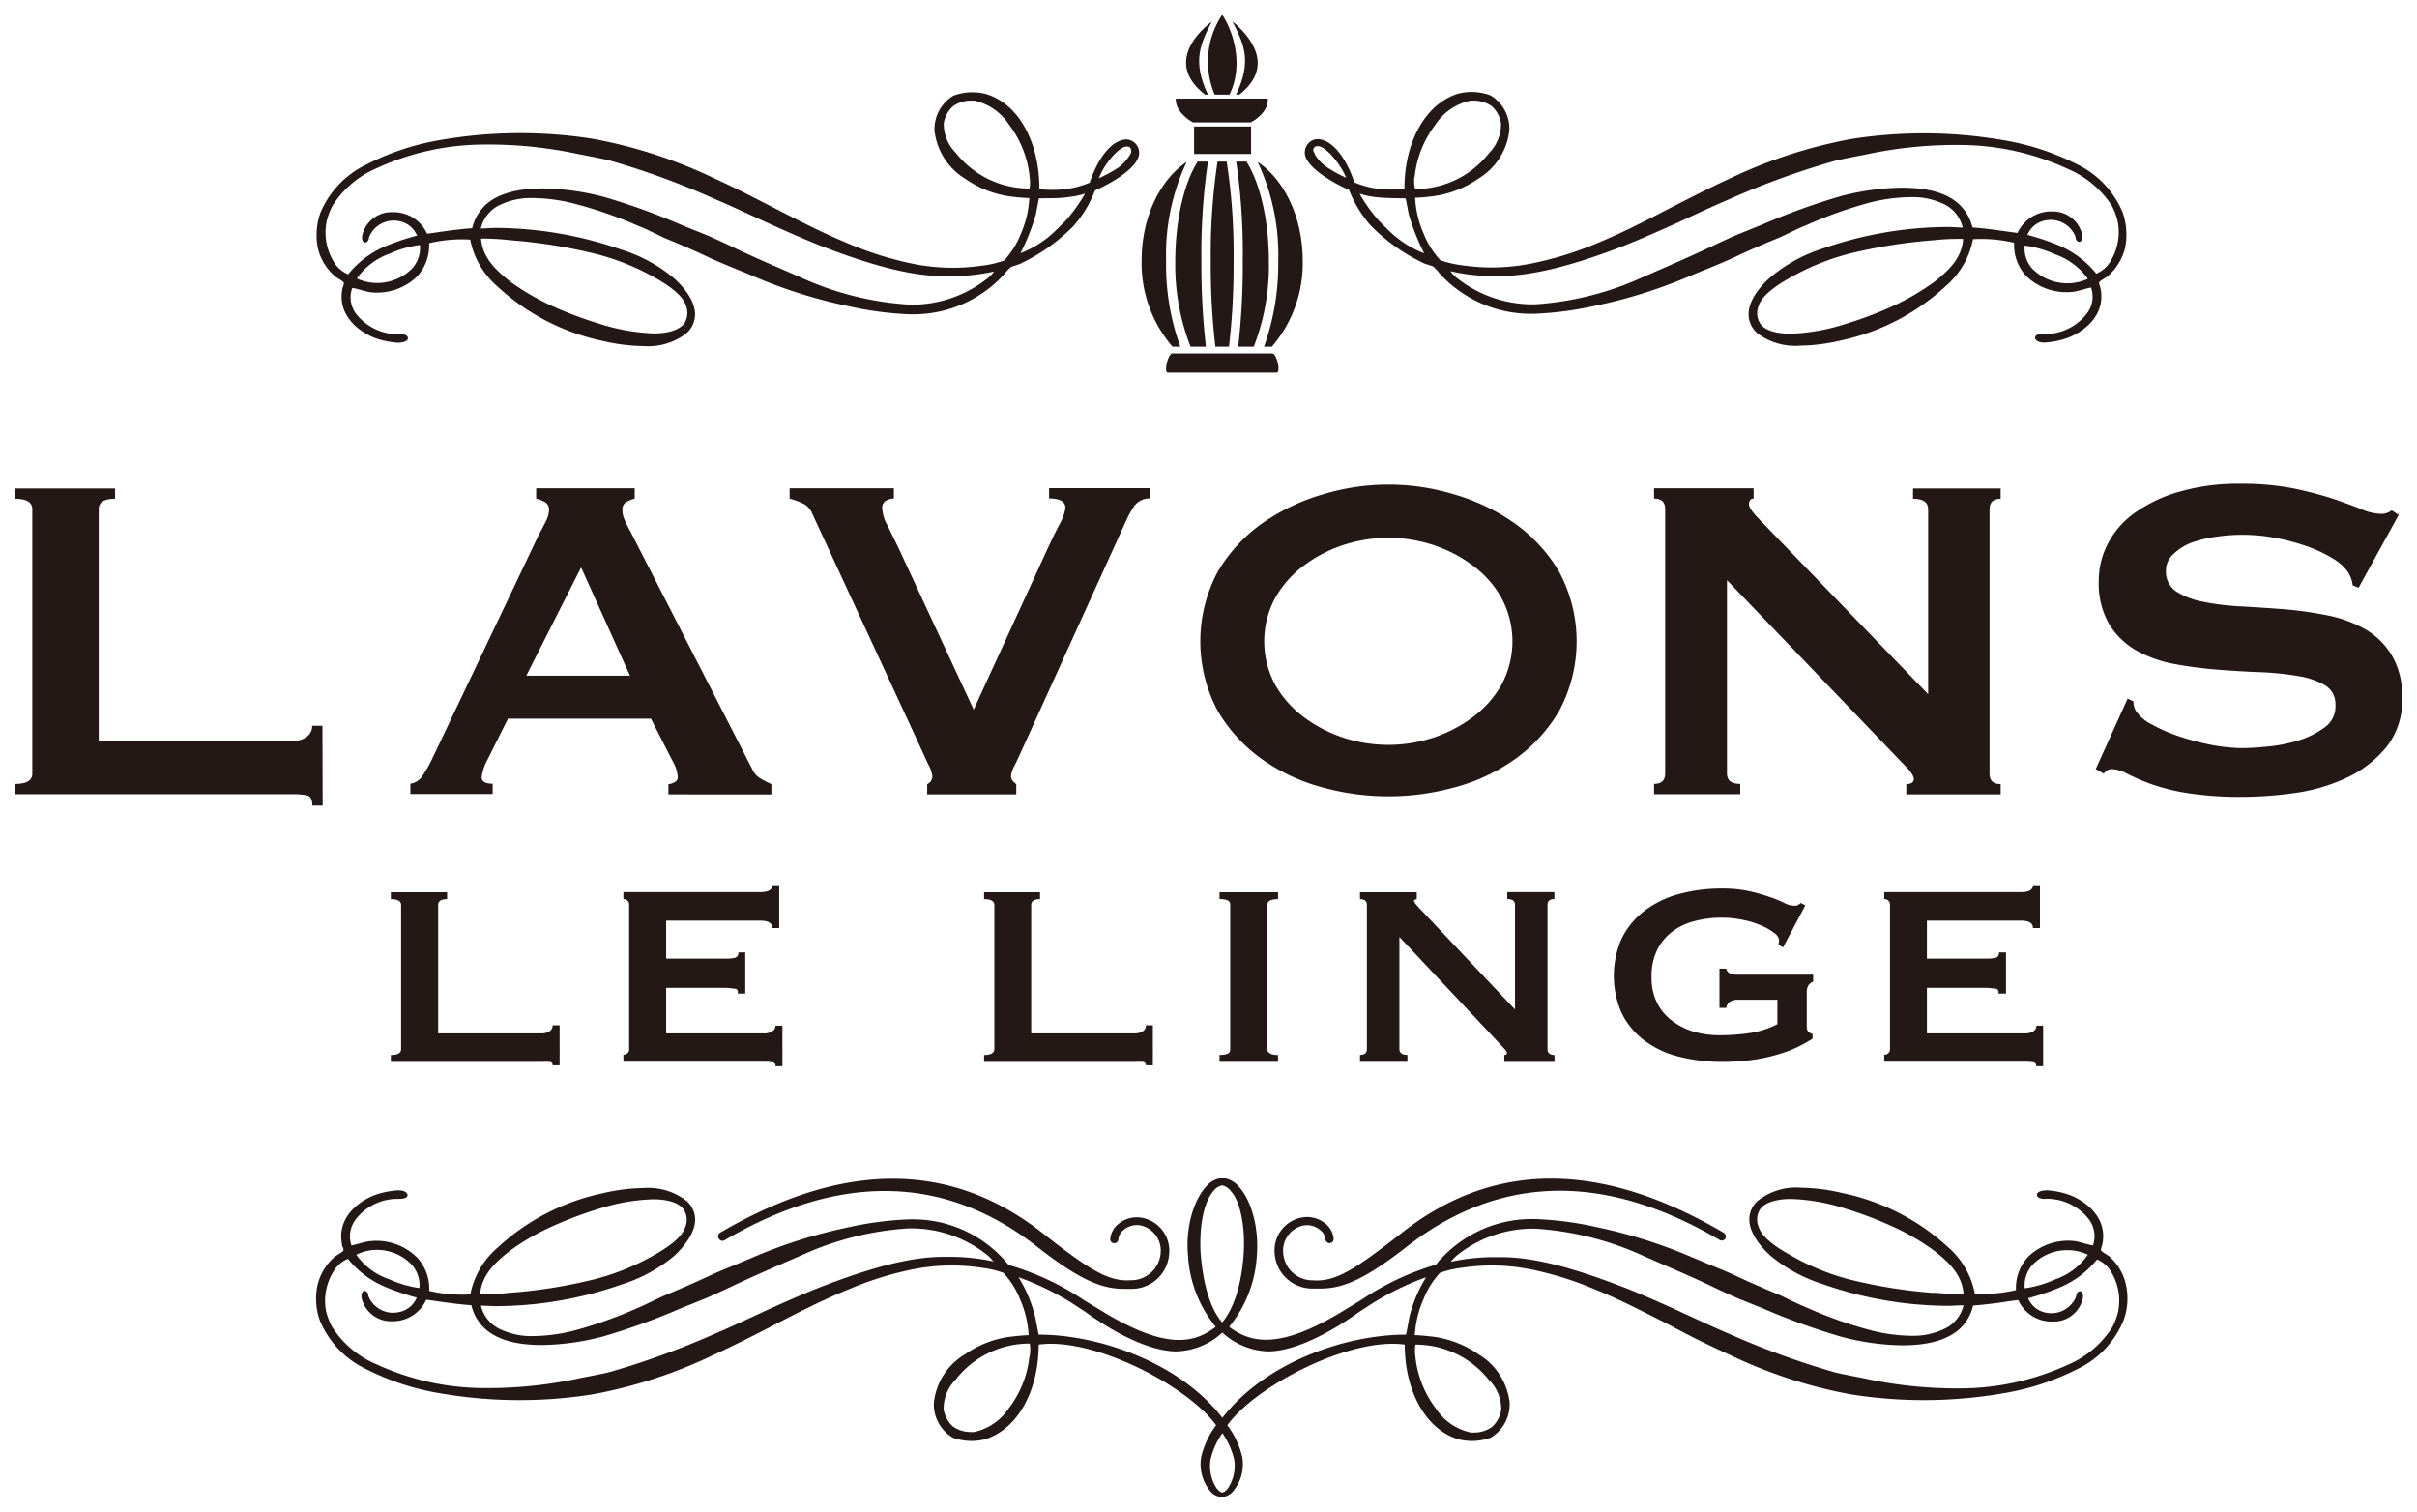
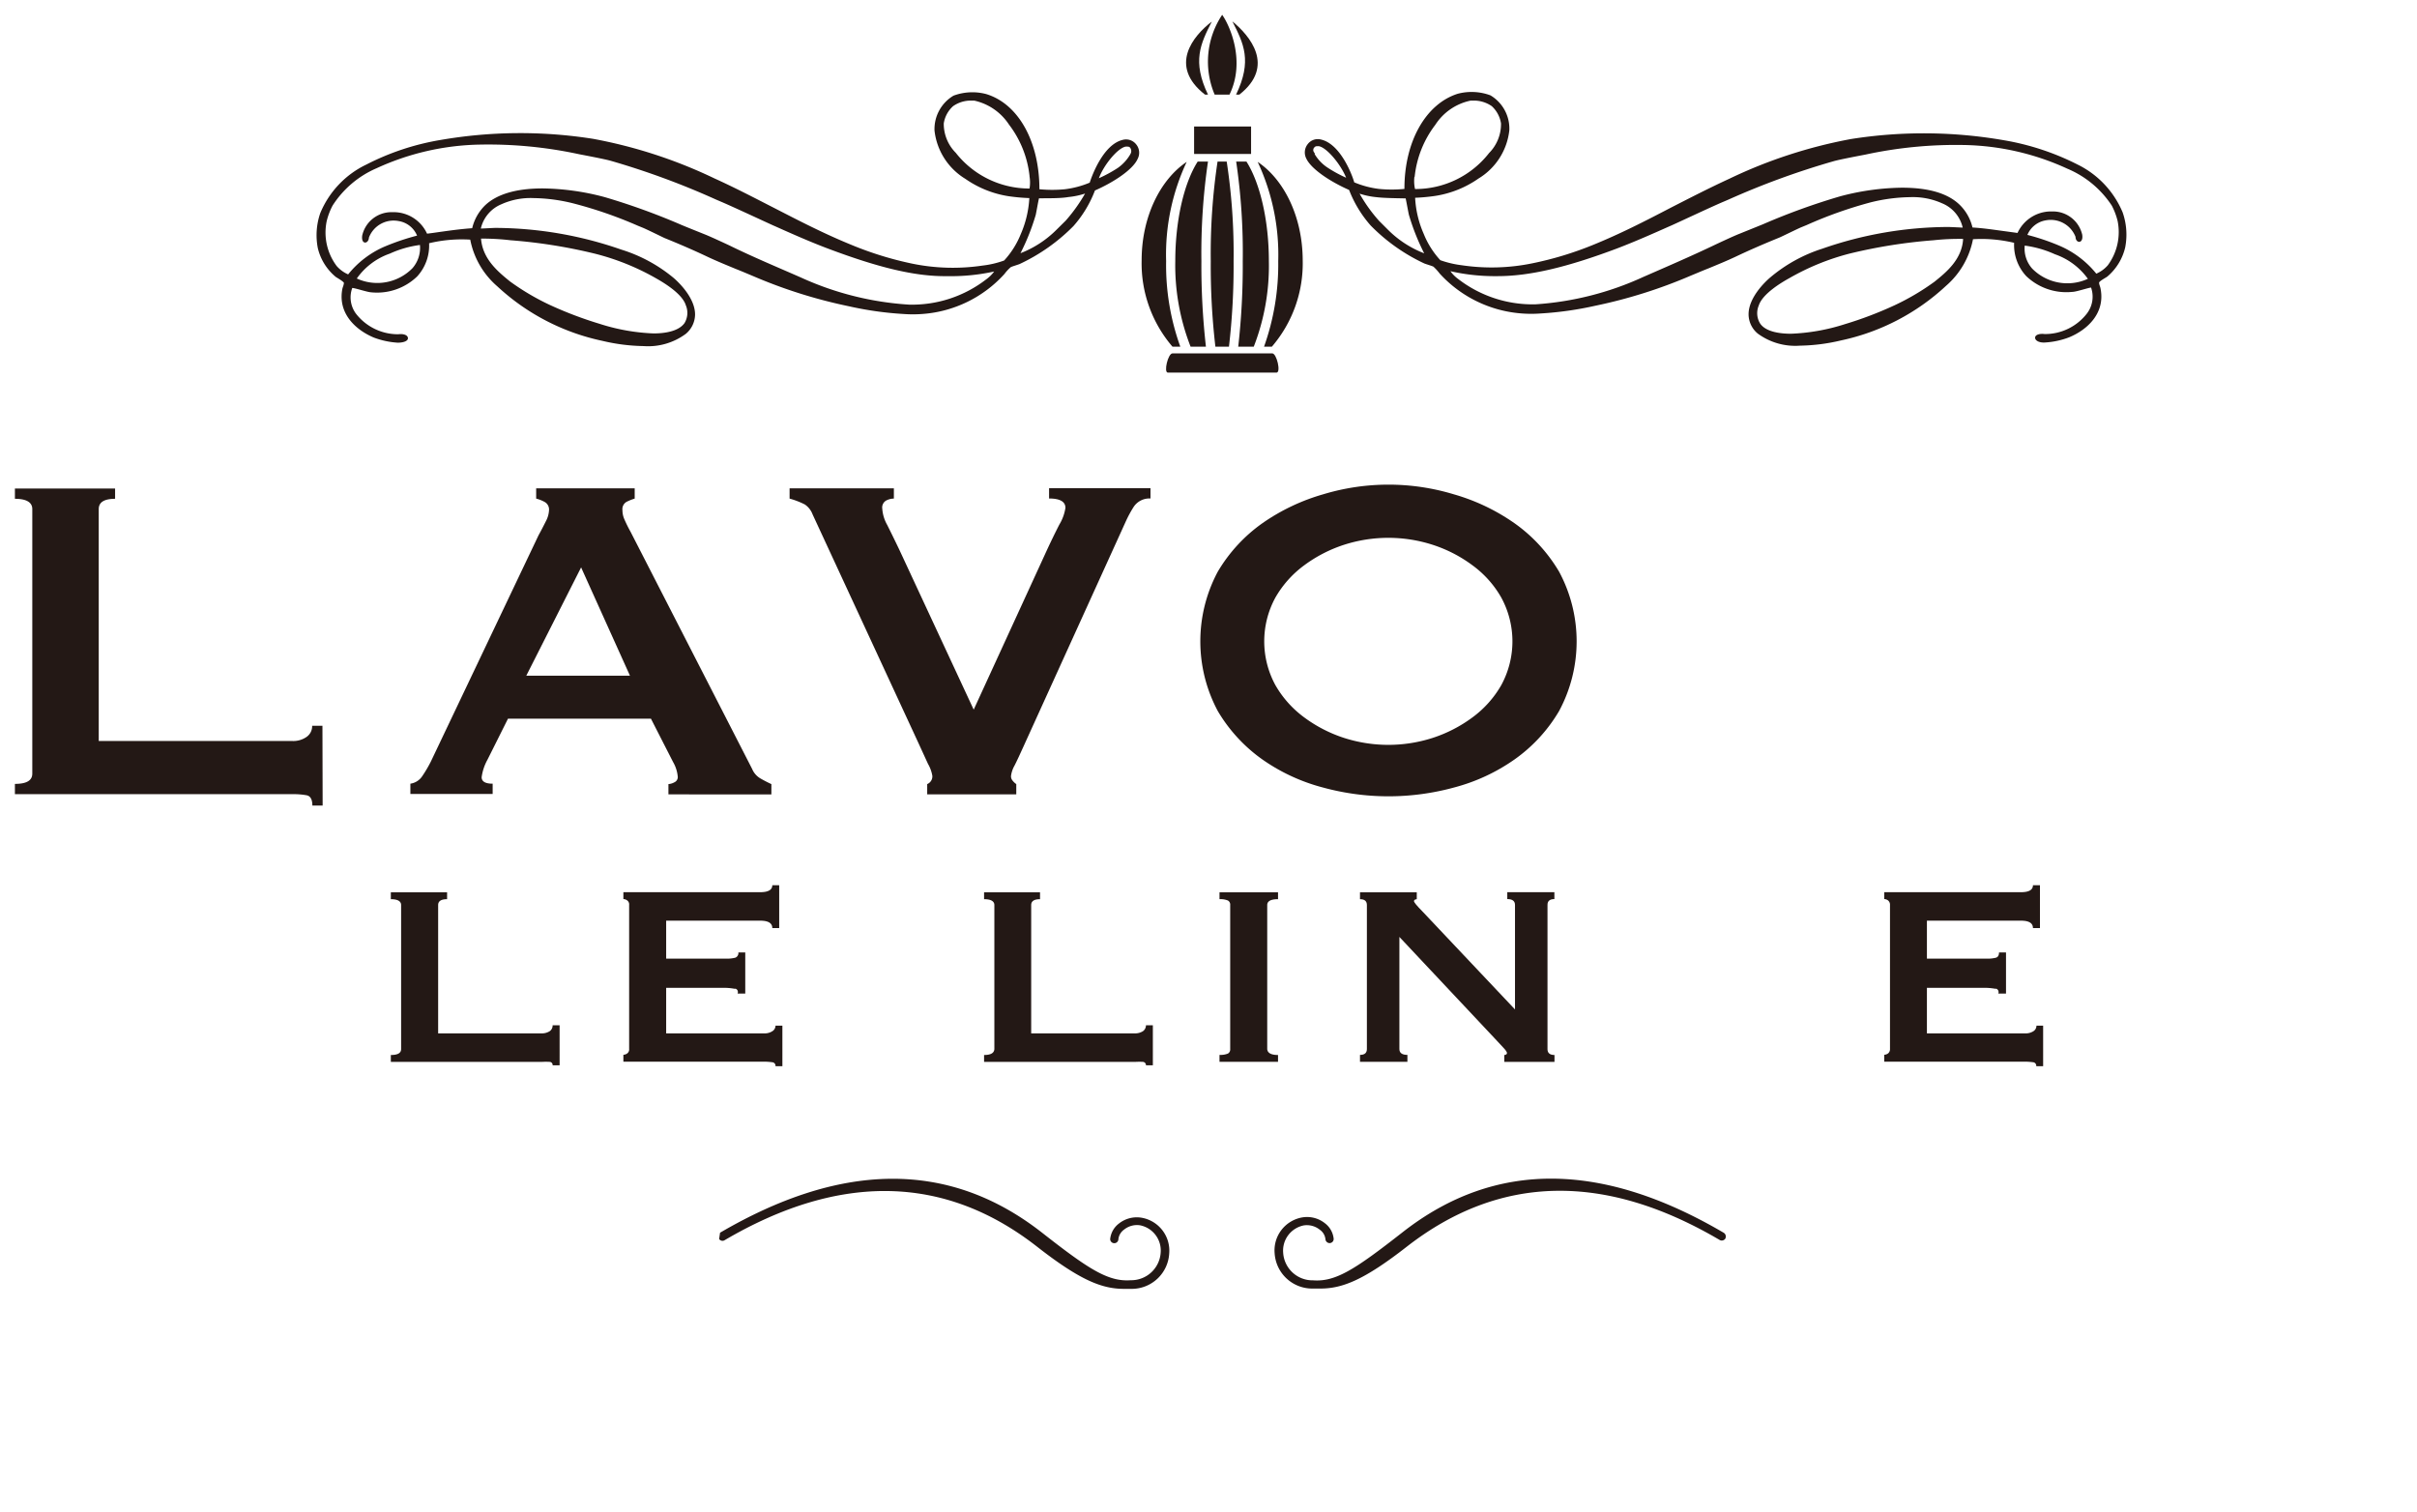
<svg xmlns="http://www.w3.org/2000/svg" id="レイヤー_1" data-name="レイヤー 1" viewBox="0 0 235 147">
  <defs>
    <style>.cls-1{fill:#231815;}</style>
  </defs>
  <path class="cls-1" d="M31.35,70.57h-1a1.27,1.27,0,0,1-.54,1.08,2.26,2.26,0,0,1-1.38.4H9.6V49.5q0-1,1.59-1v-1H1.45v1c1.12,0,1.69.34,1.69,1V75.22c0,.68-.57,1-1.69,1v1h27a7.08,7.08,0,0,1,1.38.11q.54.12.54,1h1Z" />
  <path class="cls-1" d="M65.44,74.09a3.47,3.47,0,0,1,.46,1.46.56.56,0,0,1-.34.52,1.4,1.4,0,0,1-.57.17v1H75v-1a12.33,12.33,0,0,1-1.1-.57,1.93,1.93,0,0,1-.77-.9L61.31,51.71a12.73,12.73,0,0,1-.59-1.19,2.15,2.15,0,0,1-.2-.9.82.82,0,0,1,.39-.82,4.94,4.94,0,0,1,.8-.32v-1H52.13v1a3.51,3.51,0,0,1,.85.34.84.84,0,0,1,.4.8,2.54,2.54,0,0,1-.31,1.07c-.21.42-.44.87-.71,1.36l-10.47,22a12.41,12.41,0,0,1-.83,1.41,1.67,1.67,0,0,1-1.16.74v1h8v-1c-.71,0-1.07-.21-1.07-.63a4.81,4.81,0,0,1,.56-1.69l2-4H63.29ZM51.17,65.7,56.5,55.17,61.25,65.7Z" />
  <path class="cls-1" d="M86.14,48.68a1.61,1.61,0,0,1,.77-.2v-1H76.77v1a7.81,7.81,0,0,1,1.48.57A2,2,0,0,1,79,50L89.23,72.1l1,2.18a3.44,3.44,0,0,1,.42,1.16.81.81,0,0,1-.5.8v1h8.66v-1a1.67,1.67,0,0,1-.36-.34.64.64,0,0,1-.15-.46,2.76,2.76,0,0,1,.34-1c.23-.45.51-1.06.85-1.81l10-22a11.59,11.59,0,0,1,.73-1.34,1.83,1.83,0,0,1,1.64-.82v-1H102v1c1.06,0,1.59.31,1.59.91A4.4,4.4,0,0,1,103,51c-.4.78-.83,1.66-1.28,2.64L94.67,69,87.42,53.41c-.45-.94-.84-1.73-1.16-2.37a3.73,3.73,0,0,1-.48-1.59A.78.78,0,0,1,86.14,48.68Z" />
  <path class="cls-1" d="M122.76,73.86a18.33,18.33,0,0,0,5.9,2.72,24.14,24.14,0,0,0,12.68,0,18.28,18.28,0,0,0,5.89-2.72,15.16,15.16,0,0,0,4.36-4.73,14.31,14.31,0,0,0,0-13.54,15.28,15.28,0,0,0-4.36-4.73,19.71,19.71,0,0,0-5.89-2.8,21.91,21.91,0,0,0-12.68,0,19.88,19.88,0,0,0-5.9,2.8,15.28,15.28,0,0,0-4.36,4.73,14.37,14.37,0,0,0,0,13.54A15.28,15.28,0,0,0,122.76,73.86ZM124,58.11a10.14,10.14,0,0,1,2.8-3.14,13.5,13.5,0,0,1,3.88-2,14.07,14.07,0,0,1,8.61,0,13.37,13.37,0,0,1,3.88,2,10,10,0,0,1,2.8,3.14,8.9,8.9,0,0,1,0,8.5,10.14,10.14,0,0,1-2.8,3.14,13.5,13.5,0,0,1-3.88,2,14.07,14.07,0,0,1-8.61,0,13.5,13.5,0,0,1-3.88-2,10.14,10.14,0,0,1-2.8-3.14A8.9,8.9,0,0,1,124,58.11Z" />
-   <path class="cls-1" d="M186.08,75.73c0,.33-.25.51-.73.51v1h9.17v-1q-1.08,0-1.08-1V49.5q0-1,1.08-1v-1H186v1q1.47,0,1.47,1v18L171.19,50.64q-1.14-1.14-1.14-1.59c0-.38.16-.57.45-.57v-1h-9.68v1q1.08,0,1.08,1V75.22q0,1-1.08,1v1h8.38v-1q-1.29,0-1.29-1V56.41l17.27,18C185.79,75,186.08,75.47,186.08,75.73Z" />
-   <path class="cls-1" d="M232.55,63.72A7.3,7.3,0,0,0,230,61.2a12.19,12.19,0,0,0-3.68-1.36,37.27,37.27,0,0,0-4.22-.6c-1.44-.11-2.84-.2-4.22-.28a23.87,23.87,0,0,1-3.68-.45,7.26,7.26,0,0,1-2.61-1,2.31,2.31,0,0,1-1-2,2.14,2.14,0,0,1,.7-1.61A5.41,5.41,0,0,1,213,52.79a11.94,11.94,0,0,1,2.41-.59,17.16,17.16,0,0,1,5.86.11,20.32,20.32,0,0,1,3.06.82,12.87,12.87,0,0,1,2.46,1.16,4.78,4.78,0,0,1,1.5,1.33,3.22,3.22,0,0,1,.46,1.3l.57.23,3.9-7.08-.68-.45a1.63,1.63,0,0,1-1.13.34,5.09,5.09,0,0,1-1.84-.46c-.74-.3-1.64-.62-2.72-1a38.47,38.47,0,0,0-3.82-1,26,26,0,0,0-5.21-.46,20.46,20.46,0,0,0-6.12.83,14,14,0,0,0-4.31,2.12,8.36,8.36,0,0,0-2.51,3,7.72,7.72,0,0,0-.82,3.46,7.88,7.88,0,0,0,1,4.22,7.38,7.38,0,0,0,2.6,2.55,12.12,12.12,0,0,0,3.68,1.33,40.3,40.3,0,0,0,4.22.56c1.44.11,2.84.2,4.22.25a28.33,28.33,0,0,1,3.68.38,7.37,7.37,0,0,1,2.61.9,2.11,2.11,0,0,1,1,1.93A2.47,2.47,0,0,1,226,70.74,8.3,8.3,0,0,1,223.46,72a14.49,14.49,0,0,1-3,.59q-1.53.15-2.49.15a17.27,17.27,0,0,1-2.95-.31,24.61,24.61,0,0,1-3.14-.83,15.31,15.31,0,0,1-2.66-1.16,4,4,0,0,1-1.56-1.33,1.89,1.89,0,0,1-.23-.91l-.56-.28-3.11,6.86.79.45a.93.93,0,0,1,.73-.45,3.36,3.36,0,0,1,1.48.42,23,23,0,0,0,2.29,1,19.79,19.79,0,0,0,3.62.91,33.77,33.77,0,0,0,5.41.37,38.41,38.41,0,0,0,5-.37,17.56,17.56,0,0,0,5-1.45A11,11,0,0,0,232,72.67a7.31,7.31,0,0,0,1.56-4.82A7.76,7.76,0,0,0,232.55,63.72Z" />
  <path class="cls-1" d="M38,102.58v.67h14.7a6.45,6.45,0,0,1,.76,0h0a.3.3,0,0,1,.27.33h.68V99.69h-.68a.67.67,0,0,1-.29.58,1.45,1.45,0,0,1-.76.21H42.6V88q0-.57.87-.57v-.67H38v.67c.65,0,1,.19,1,.57v14C39,102.39,38.68,102.58,38,102.58Z" />
  <path class="cls-1" d="M75.12,103.29h0a.34.34,0,0,1,.28.38h.67V99.73h-.67a.63.63,0,0,1-.31.54,1.38,1.38,0,0,1-.74.21H64.77V96.05h5.48a5.62,5.62,0,0,1,1.16.09l.13,0a.35.35,0,0,1,.17.47h.75v-4h-.67a.48.48,0,0,1-.3.51,3.33,3.33,0,0,1-.94.09H64.77V89.52h9.15q1.17,0,1.17.72h.67V86.07h-.67c0,.45-.39.68-1.17.68H60.61v.67a.62.62,0,0,1,.37.13.48.48,0,0,1,.19.44v14a.48.48,0,0,1-.19.44.69.69,0,0,1-.37.13v.67H74.38A6,6,0,0,1,75.12,103.29Z" />
  <path class="cls-1" d="M95.68,102.58v.67h14.71a6.28,6.28,0,0,1,.75,0h0a.32.32,0,0,1,.28.33h.67V99.69h-.67a.7.7,0,0,1-.3.58,1.44,1.44,0,0,1-.75.21H100.26V88c0-.38.29-.57.86-.57v-.67H95.68v.67c.65,0,1,.19,1,.57v14C96.66,102.39,96.33,102.58,95.68,102.58Z" />
  <path class="cls-1" d="M124.26,102.58q-1,0-1.05-.57V88q0-.57,1.05-.57v-.67h-5.69v.67a1.91,1.91,0,0,1,.82.13.46.46,0,0,1,.22.44v14a.46.46,0,0,1-.22.44,1.91,1.91,0,0,1-.82.13v.67h5.69Z" />
  <path class="cls-1" d="M151.13,87.42v-.67h-4.58v.67q.75,0,.75.57V98.15l-9-9.53c-.54-.55-.82-.88-.82-1s.09-.16.27-.19v-.67h-5.52v.67c.45,0,.67.19.67.57v14c0,.38-.22.57-.67.57v.67h4.61v-.67q-.78,0-.78-.57V91.1l9.3,9.9.81.87c.23.24.35.42.35.52s-.09.19-.26.19v.67h4.88v-.67c-.45,0-.68-.19-.68-.57V88C150.45,87.61,150.68,87.42,151.13,87.42Z" />
-   <path class="cls-1" d="M175.84,95.79a1,1,0,0,1,.45-.34v-.68h-7.35a1.92,1.92,0,0,1-.71-.11.6.6,0,0,1-.38-.48h-.67V98h.67a.8.8,0,0,1,.38-.62,1.36,1.36,0,0,1,.71-.17h3.87v2.37a8.58,8.58,0,0,1-2.65.86,20.8,20.8,0,0,1-3.06.22,9,9,0,0,1-2.25-.3,6.45,6.45,0,0,1-2.12-1,4.93,4.93,0,0,1-1.55-1.72,5.42,5.42,0,0,1-.6-2.65,5.69,5.69,0,0,1,.56-2.66,5.05,5.05,0,0,1,1.5-1.78,6,6,0,0,1,2.18-1,10,10,0,0,1,2.62-.32,9.73,9.73,0,0,1,2,.21,8.69,8.69,0,0,1,1.78.54,5.37,5.37,0,0,1,1.27.73,1,1,0,0,1,.49.73,3.93,3.93,0,0,1-.07.41l.45.27,2.17-4.09-.45-.23a1.6,1.6,0,0,1-.37.25,1.41,1.41,0,0,1-.46,0,2,2,0,0,1-.78-.26,11.21,11.21,0,0,0-1.39-.56,16.16,16.16,0,0,0-2-.57,11.86,11.86,0,0,0-2.59-.26,15.67,15.67,0,0,0-4.41.58,9.71,9.71,0,0,0-3.33,1.69,7.57,7.57,0,0,0-2.11,2.66,9,9,0,0,0,0,7.1,7.42,7.42,0,0,0,2.11,2.64,9.24,9.24,0,0,0,3.33,1.63,16.87,16.87,0,0,0,4.41.55,21,21,0,0,0,3.27-.25,15.92,15.92,0,0,0,2.56-.62,11,11,0,0,0,1.84-.77,12.3,12.3,0,0,0,1.07-.62v-.45a1,1,0,0,1-.46-.28.85.85,0,0,1-.1-.47V96.35A1.2,1.2,0,0,1,175.84,95.79Z" />
  <path class="cls-1" d="M197.71,103.29h0a.34.34,0,0,1,.27.38h.67V99.73H198a.63.63,0,0,1-.3.54,1.39,1.39,0,0,1-.75.21h-9.6V96.05h5.47a5.77,5.77,0,0,1,1.17.09l.12,0a.36.36,0,0,1,.18.47h.75v-4h-.68q0,.42-.3.51a3.27,3.27,0,0,1-.93.09h-5.78V89.52h9.15c.78,0,1.16.24,1.16.72h.68V86.07h-.68c0,.45-.38.68-1.16.68H183.2v.67a.64.64,0,0,1,.37.13.53.53,0,0,1,.19.44v14a.53.53,0,0,1-.19.44.72.72,0,0,1-.37.13v.67H197A6.28,6.28,0,0,1,197.71,103.29Z" />
  <path class="cls-1" d="M32.64,26.92c.09.07.76.44.8.59a1.55,1.55,0,0,1-.07.31,2.41,2.41,0,0,0-.08.25c-.47,2.38,1.27,4,3.05,4.75a8,8,0,0,0,2.32.5c.65,0,1.05-.2,1-.48s-.46-.4-.93-.34a5.17,5.17,0,0,1-4.12-2A2.66,2.66,0,0,1,34.25,28c.26,0,1.45.4,1.81.42a5.62,5.62,0,0,0,4.5-1.54,4.45,4.45,0,0,0,1.16-3.23,13.67,13.67,0,0,1,4-.35,8,8,0,0,0,2.63,4.54,21.55,21.55,0,0,0,10.21,5.3,18.4,18.4,0,0,0,4,.51,6.15,6.15,0,0,0,4.12-1.19,2.48,2.48,0,0,0,.9-1.88c0-1.62-1.6-3.14-2.09-3.56a14.77,14.77,0,0,0-5.08-2.75,37.53,37.53,0,0,0-12.23-2.11c-.24,0-1.34.07-1.43.06a3.38,3.38,0,0,1,2-2.36,6.91,6.91,0,0,1,3.11-.6,16.75,16.75,0,0,1,3.86.51A41.55,41.55,0,0,1,62,21.94l.49.2c.35.14,1.75.83,2.11,1,1.73.7,3.08,1.3,4.28,1.87.86.4,1.74.76,2.66,1.14.56.22,1.12.46,1.67.69a48.6,48.6,0,0,0,9.33,2.94,32.8,32.8,0,0,0,5.31.75,12.16,12.16,0,0,0,1.81,0,11.9,11.9,0,0,0,8-3.89,4.23,4.23,0,0,1,.61-.66c.12-.07.74-.25.87-.31a18.11,18.11,0,0,0,5.23-3.69,11.24,11.24,0,0,0,2.09-3.46c1.74-.76,3.68-2,4.15-3.07a1.28,1.28,0,0,0-.14-1.41,1.25,1.25,0,0,0-1.31-.44c-1.9.45-3,3.5-3.21,4.16a9.13,9.13,0,0,1-2.41.64,12.84,12.84,0,0,1-2.48,0c0-4.57-2-8.28-5.16-9.25a5.27,5.27,0,0,0-3.19.15,3.78,3.78,0,0,0-1.85,3.39,6.31,6.31,0,0,0,3,4.7,10,10,0,0,0,4.22,1.69,18.53,18.53,0,0,0,2,.18,10.14,10.14,0,0,1-.84,3.52,8.41,8.41,0,0,1-1.61,2.55,9.26,9.26,0,0,1-2.08.49,19.63,19.63,0,0,1-6.88-.19,33.13,33.13,0,0,1-5.91-1.83c-2.67-1.09-5-2.3-7.53-3.6-1.84-.94-3.73-1.93-5.76-2.85a47,47,0,0,0-11.8-3.85,45.43,45.43,0,0,0-14.9.12A24.61,24.61,0,0,0,35.62,16a9.09,9.09,0,0,0-4.48,4.72,6.55,6.55,0,0,0-.24,3.4A5.19,5.19,0,0,0,32.64,26.92Zm76.78-12.66a.85.85,0,0,1,.22,0,.27.27,0,0,1,.26.13.55.55,0,0,1,0,.6l-.05.09a4.23,4.23,0,0,1-1.17,1.25,13.29,13.29,0,0,1-1.84,1C107.31,16.06,108.63,14.44,109.42,14.26Zm-16.49.6A4,4,0,0,1,91.76,12a2.83,2.83,0,0,1,.91-1.68,3,3,0,0,1,1.73-.54l.31,0a5.43,5.43,0,0,1,3.39,2.33,10,10,0,0,1,2,5v.05a3.53,3.53,0,0,1,0,1.17A9.09,9.09,0,0,1,92.93,14.86Zm7.78,6c.09-.43.24-1.32.31-1.58,1.15,0,2.19,0,2.85-.12a7.63,7.63,0,0,0,1.63-.34,15.87,15.87,0,0,1-1.89,2.64l-.86.85a10.11,10.11,0,0,1-3.53,2.31A21.8,21.8,0,0,0,100.71,20.87ZM40.1,26.08a4.79,4.79,0,0,1-5.41,1,6.56,6.56,0,0,1,3.21-2.42,10.26,10.26,0,0,1,2.93-.84A3,3,0,0,1,40.1,26.08Zm9.53-2.72a50.74,50.74,0,0,1,8.23,1.31A23.58,23.58,0,0,1,63.68,27c.71.4,2.64,1.51,3,2.68a1.91,1.91,0,0,1-.13,1.74c-.6.83-2,1-3,1a19.49,19.49,0,0,1-5.24-.93,37.47,37.47,0,0,1-4.83-1.83,23.49,23.49,0,0,1-3.9-2.3c-1.13-.92-2.66-2.16-2.81-4.16A23.13,23.13,0,0,1,49.63,23.36ZM31.76,21.52A6.66,6.66,0,0,1,32.33,20a9.55,9.55,0,0,1,4.28-3.64,25.06,25.06,0,0,1,10-2.3,41.85,41.85,0,0,1,9.72.94c.31.06,2.33.44,3,.62A76.12,76.12,0,0,1,69.61,19.4l.49.21c1,.42,4.39,2,5.1,2.32l.14.06c1.63.73,3.32,1.48,5.08,2.15,4.85,1.83,8.51,2.76,11.66,2.71a19.56,19.56,0,0,0,4.58-.45,3.47,3.47,0,0,1-.77.76,11.8,11.8,0,0,1-7.5,2.46A29.73,29.73,0,0,1,77.91,27c-2.27-1-4.68-2-7-3.14,0,0-1.66-.78-2.33-1.05s-1.53-.61-2.3-.93a64.71,64.71,0,0,0-7.51-2.72,24.41,24.41,0,0,0-6-.84c-2.54,0-4.43.54-5.59,1.63a4.58,4.58,0,0,0-1.27,2.24c-1,.07-2,.2-2.84.32-.53.07-1,.15-1.55.21a3.57,3.57,0,0,0-3.15-2.09H38a2.91,2.91,0,0,0-2.78,2.26c-.14.93.62.85.65.21a2.57,2.57,0,0,1,2.92-1.6,2.33,2.33,0,0,1,1.76,1.41,23.18,23.18,0,0,0-3.14,1.06,9.23,9.23,0,0,0-3.56,2.71,3.13,3.13,0,0,1-1.12-.82A5.43,5.43,0,0,1,31.76,21.52Z" />
  <path class="cls-1" d="M131.17,18.47a11.46,11.46,0,0,0,2.1,3.46,17.93,17.93,0,0,0,5.22,3.69c.14.06.76.24.88.31a4.7,4.7,0,0,1,.6.66,12,12,0,0,0,8,3.89,12.29,12.29,0,0,0,1.82,0,33,33,0,0,0,5.31-.75,48.29,48.29,0,0,0,9.32-2.94c.56-.23,1.12-.47,1.68-.69.92-.38,1.8-.74,2.65-1.14,1.2-.57,2.56-1.17,4.28-1.87.36-.16,1.76-.85,2.12-1l.49-.2a41.43,41.43,0,0,1,6.22-2.21,16.75,16.75,0,0,1,3.86-.51,6.94,6.94,0,0,1,3.11.6,3.36,3.36,0,0,1,2,2.36c-.09,0-1.19-.06-1.42-.06a37.48,37.48,0,0,0-12.23,2.11A14.81,14.81,0,0,0,172.09,27c-.49.42-2.08,1.94-2.08,3.56a2.45,2.45,0,0,0,.9,1.88A6.16,6.16,0,0,0,175,33.61a18.41,18.41,0,0,0,4-.51,21.57,21.57,0,0,0,10.2-5.3,8,8,0,0,0,2.63-4.54,13.67,13.67,0,0,1,4,.35,4.43,4.43,0,0,0,1.17,3.23,5.64,5.64,0,0,0,4.49,1.54c.37,0,1.55-.4,1.82-.42a2.69,2.69,0,0,1-.4,2.52,5.14,5.14,0,0,1-4.12,2c-.47-.06-.9.06-.92.34s.38.53,1,.48a7.82,7.82,0,0,0,2.3-.5c1.8-.74,3.54-2.37,3.06-4.75a1.61,1.61,0,0,0-.07-.25,1.08,1.08,0,0,1-.07-.31c0-.15.71-.52.79-.59a5.3,5.3,0,0,0,1.75-2.85,6.55,6.55,0,0,0-.25-3.4A9.07,9.07,0,0,0,202,16a25,25,0,0,0-7.14-2.36,45.43,45.43,0,0,0-14.9-.12,47.14,47.14,0,0,0-11.8,3.85c-2,.92-3.92,1.91-5.76,2.85-2.49,1.3-4.85,2.51-7.53,3.6A33,33,0,0,1,149,25.6a19.65,19.65,0,0,1-6.88.19,9.84,9.84,0,0,1-2.08-.49,8.41,8.41,0,0,1-1.61-2.55,9.92,9.92,0,0,1-.84-3.52,18.33,18.33,0,0,0,1.94-.18,10,10,0,0,0,4.22-1.69,6.28,6.28,0,0,0,3-4.7,3.76,3.76,0,0,0-1.84-3.39,5.27,5.27,0,0,0-3.19-.15c-3.12,1-5.18,4.68-5.17,9.25a12.74,12.74,0,0,1-2.47,0,9.13,9.13,0,0,1-2.41-.64c-.18-.66-1.31-3.71-3.22-4.16a1.23,1.23,0,0,0-1.3.44A1.3,1.3,0,0,0,127,15.4C127.5,16.48,129.44,17.71,131.17,18.47Zm56.92,8.92a23.49,23.49,0,0,1-3.9,2.3,36.45,36.45,0,0,1-4.82,1.83,19.49,19.49,0,0,1-5.24.93c-1,0-2.44-.16-3-1a1.91,1.91,0,0,1-.13-1.74c.37-1.17,2.28-2.28,3-2.68a23.58,23.58,0,0,1,5.82-2.37A50.86,50.86,0,0,1,188,23.36a22.89,22.89,0,0,1,2.87-.13C190.76,25.23,189.23,26.47,188.09,27.39ZM203,27.11a4.8,4.8,0,0,1-5.42-1,2.93,2.93,0,0,1-.72-2.23,10.35,10.35,0,0,1,2.93.84A6.6,6.6,0,0,1,203,27.11Zm-57.39-.26c3.14,0,6.81-.88,11.66-2.71,1.75-.67,3.44-1.42,5.08-2.15l.14-.06c.7-.31,4.08-1.9,5.09-2.32l.49-.21a76.75,76.75,0,0,1,10.26-3.74c.66-.18,2.68-.56,3-.62A41.74,41.74,0,0,1,191,14.1a25.06,25.06,0,0,1,10,2.3A9.6,9.6,0,0,1,205.33,20a6.63,6.63,0,0,1,.56,1.48,5.43,5.43,0,0,1-.95,4.31,3.13,3.13,0,0,1-1.12.82,9.33,9.33,0,0,0-3.57-2.71,21.75,21.75,0,0,0-3.13-1.06,2.35,2.35,0,0,1,1.76-1.41,2.59,2.59,0,0,1,2.92,1.6c0,.64.79.72.65-.21a2.92,2.92,0,0,0-2.78-2.26h-.36a3.59,3.59,0,0,0-3.15,2.09l-1.54-.21c-.89-.12-1.82-.26-2.84-.32a4.52,4.52,0,0,0-1.28-2.24c-1.15-1.09-3-1.63-5.59-1.63a24.33,24.33,0,0,0-6,.84,64.05,64.05,0,0,0-7.51,2.72l-2.3.93c-.68.27-2.33,1.05-2.33,1.05-2.34,1.12-4.76,2.16-7,3.14a29.78,29.78,0,0,1-10.48,2.66,11.85,11.85,0,0,1-7.51-2.46,3.42,3.42,0,0,1-.76-.76A19.56,19.56,0,0,0,145.58,26.85Zm-8.06-9.66v-.05a10,10,0,0,1,2-5A5.39,5.39,0,0,1,143,9.78l.31,0a3.05,3.05,0,0,1,1.73.54,2.87,2.87,0,0,1,.9,1.68,4,4,0,0,1-1.16,2.88,9.09,9.09,0,0,1-7.2,3.5A3.53,3.53,0,0,1,137.52,17.19Zm-.88,2.1c.06.26.22,1.15.31,1.58a21.8,21.8,0,0,0,1.49,3.76,10.14,10.14,0,0,1-3.54-2.31l-.85-.85a14.93,14.93,0,0,1-1.89-2.64,7.5,7.5,0,0,0,1.63.34C134.45,19.25,135.49,19.27,136.64,19.29Zm-8.88-4.94a.26.26,0,0,1,.25-.13.78.78,0,0,1,.22,0c.79.18,2.12,1.8,2.62,3.06a12.63,12.63,0,0,1-1.83-1A4.06,4.06,0,0,1,127.83,15l0-.09C127.68,14.71,127.63,14.6,127.76,14.35Z" />
-   <path class="cls-1" d="M116,11.9h5.6c.5-.24,1.77-1.13,1.66-2.31h-8.94C114.25,10.77,115.52,11.66,116,11.9Z" />
  <path class="cls-1" d="M123.7,34.36H114c-.44,0-.88,1.87-.45,1.87h10.56C124.57,36.23,124.13,34.36,123.7,34.36Z" />
  <rect class="cls-1" x="116.1" y="12.3" width="5.54" height="2.67" />
  <path class="cls-1" d="M120.18,9.2h.32c3.54-2.78,1-5.75-.68-7.12C120.92,4.23,121.76,5.92,120.18,9.2Z" />
  <path class="cls-1" d="M118.1,9.2h1.44c1.6-3.28,0-6.77-.71-7.76,0,0,0,0,0,0h0A8.19,8.19,0,0,0,118.1,9.2Z" />
  <path class="cls-1" d="M117.16,9.2h.29c-1.55-3.24-.74-4.92.37-7.1C116,3.49,113.59,6.41,117.16,9.2Z" />
  <path class="cls-1" d="M117.72,25.39a68,68,0,0,0,.45,8.32h1.32a68,68,0,0,0,.45-8.32,59.15,59.15,0,0,0-.67-9.68h-.89A60.27,60.27,0,0,0,117.72,25.39Z" />
  <path class="cls-1" d="M115.76,33.71h1.49a70.05,70.05,0,0,1-.44-8.32,61.42,61.42,0,0,1,.64-9.68h-1c-1.34,2.1-2.18,5.75-2.18,9.68A21.71,21.71,0,0,0,115.76,33.71Z" />
  <path class="cls-1" d="M121.9,33.71a21.71,21.71,0,0,0,1.47-8.32c0-3.93-.85-7.58-2.18-9.68h-1a60.25,60.25,0,0,1,.64,9.68,70.05,70.05,0,0,1-.44,8.32Z" />
  <path class="cls-1" d="M122.28,15.74a21.29,21.29,0,0,1,2,9.65,23.79,23.79,0,0,1-1.38,8.32h.76a12.43,12.43,0,0,0,3-8.4C126.65,21.11,124.87,17.48,122.28,15.74Z" />
  <path class="cls-1" d="M114.76,33.71a23.34,23.34,0,0,1-1.38-8.32,21.16,21.16,0,0,1,2-9.65c-2.59,1.74-4.38,5.37-4.38,9.57a12.42,12.42,0,0,0,3,8.4Z" />
-   <path class="cls-1" d="M69.92,120.47a.39.39,0,0,0,.53.12c11.22-6.59,21.45-6.37,30.41.65,4.19,3.27,6.3,4.08,8.43,4.08l.76,0a3.65,3.65,0,0,0,3.63-3.44,3.25,3.25,0,0,0-2.7-3.48,2.79,2.79,0,0,0-2.19.57,2.16,2.16,0,0,0-.85,1.51.4.4,0,0,0,.8,0,1.33,1.33,0,0,1,.55-.92,2,2,0,0,1,1.56-.42,2.5,2.5,0,0,1,2,2.66,2.87,2.87,0,0,1-2.91,2.68c-2.21.17-4.15-1.12-8.62-4.62-9.25-7.24-19.78-6.74-31.31,0h0a.42.42,0,0,0-.14.56Z" />
+   <path class="cls-1" d="M69.92,120.47a.39.39,0,0,0,.53.12c11.22-6.59,21.45-6.37,30.41.65,4.19,3.27,6.3,4.08,8.43,4.08l.76,0a3.65,3.65,0,0,0,3.63-3.44,3.25,3.25,0,0,0-2.7-3.48,2.79,2.79,0,0,0-2.19.57,2.16,2.16,0,0,0-.85,1.51.4.4,0,0,0,.8,0,1.33,1.33,0,0,1,.55-.92,2,2,0,0,1,1.56-.42,2.5,2.5,0,0,1,2,2.66,2.87,2.87,0,0,1-2.91,2.68c-2.21.17-4.15-1.12-8.62-4.62-9.25-7.24-19.78-6.74-31.31,0h0Z" />
  <path class="cls-1" d="M127.61,125.29c.25,0,.51,0,.76,0,2.13,0,4.23-.81,8.42-4.08,9-7,19.19-7.24,30.4-.65a.41.41,0,0,0,.56-.13h0a.43.43,0,0,0-.15-.56c-11.53-6.77-22.07-7.27-31.3,0-4.48,3.5-6.42,4.79-8.63,4.62a2.86,2.86,0,0,1-2.91-2.68,2.5,2.5,0,0,1,2-2.66,2,2,0,0,1,1.56.42,1.28,1.28,0,0,1,.55.92.41.41,0,0,0,.42.38.4.4,0,0,0,.38-.42h0a2.16,2.16,0,0,0-.85-1.51,2.79,2.79,0,0,0-2.19-.57,3.25,3.25,0,0,0-2.7,3.48A3.66,3.66,0,0,0,127.61,125.29Z" />
-   <path class="cls-1" d="M205.06,122.14c-.09-.08-.76-.44-.79-.6a1,1,0,0,1,.07-.3c0-.09.06-.18.07-.26.48-2.37-1.27-4-3.06-4.74a7.89,7.89,0,0,0-2.3-.5c-.66,0-1.06.2-1,.48s.46.39.93.34a5.16,5.16,0,0,1,4.12,2,2.76,2.76,0,0,1,.4,2.53c-.27,0-1.46-.4-1.82-.42a5.59,5.59,0,0,0-4.49,1.53,4.46,4.46,0,0,0-1.18,3.24,13.91,13.91,0,0,1-4,.34,8,8,0,0,0-2.63-4.54A21.63,21.63,0,0,0,179.11,116a18.23,18.23,0,0,0-4-.51,6,6,0,0,0-4.12,1.2,2.4,2.4,0,0,0-.91,1.86c0,1.62,1.6,3.14,2.09,3.57a15,15,0,0,0,5.09,2.75,37.21,37.21,0,0,0,12.23,2.1c.23,0,1.33-.07,1.42-.05a3.37,3.37,0,0,1-2,2.35,7,7,0,0,1-3.11.61,16.15,16.15,0,0,1-3.85-.52,40.17,40.17,0,0,1-6.24-2.2l-.49-.21c-.36-.14-1.75-.82-2.11-1-1.72-.71-3.08-1.31-4.28-1.87-.86-.41-1.74-.76-2.66-1.14l-1.67-.7a49.09,49.09,0,0,0-9.33-2.94,32.78,32.78,0,0,0-5.31-.74,13.67,13.67,0,0,0-1.81,0,12,12,0,0,0-8,3.9c-.05,0-.27.33-.45.51a26.3,26.3,0,0,0-7.32,3.47l-2.06,1.25c-5.71,3.39-8.49,3-10.71,1.32a12,12,0,0,0,2.69-6.91c.23-2.85-.6-5.47-1.73-6.69a2.28,2.28,0,0,0-1.58-.86h-.06a2.23,2.23,0,0,0-1.59.86c-1.12,1.22-2,3.84-1.73,6.69a12.06,12.06,0,0,0,2.69,6.91c-2.22,1.73-5,2.07-10.71-1.32l-2.06-1.25A26.3,26.3,0,0,0,98.08,123h0c-.18-.18-.41-.46-.45-.51a11.93,11.93,0,0,0-8-3.9,13.82,13.82,0,0,0-1.82,0,32.94,32.94,0,0,0-5.31.74,48.51,48.51,0,0,0-9.32,2.94l-1.67.7c-.93.38-1.8.73-2.66,1.14-1.21.56-2.56,1.16-4.28,1.87-.37.16-1.77.84-2.11,1l-.49.21a42.07,42.07,0,0,1-6.24,2.21,16.75,16.75,0,0,1-3.86.51,7,7,0,0,1-3.11-.61,3.39,3.39,0,0,1-2-2.35c.09,0,1.2.05,1.42.05a37.22,37.22,0,0,0,12.24-2.1,15,15,0,0,0,5.09-2.75c.48-.43,2.08-2,2.08-3.57a2.44,2.44,0,0,0-.9-1.86,6.09,6.09,0,0,0-4.12-1.2,18.4,18.4,0,0,0-4,.51,21.64,21.64,0,0,0-10.2,5.29,8,8,0,0,0-2.64,4.54,13.94,13.94,0,0,1-4-.34,4.46,4.46,0,0,0-1.17-3.24A5.61,5.61,0,0,0,36,120.68c-.37,0-1.56.39-1.83.42a2.73,2.73,0,0,1,.41-2.53,5.13,5.13,0,0,1,4.12-2c.46,0,.9-.06.92-.34s-.38-.53-1-.48a8,8,0,0,0-2.31.5c-1.79.74-3.53,2.37-3.06,4.74,0,.09,0,.17.07.26a.79.79,0,0,1,.08.3c0,.16-.71.52-.8.6A5.26,5.26,0,0,0,30.86,125a6.38,6.38,0,0,0,.23,3.38,9.11,9.11,0,0,0,4.48,4.73,24.86,24.86,0,0,0,7.14,2.35,45.37,45.37,0,0,0,14.89.12,46.61,46.61,0,0,0,11.8-3.85c2-.92,3.93-1.9,5.77-2.85,2.49-1.29,4.85-2.51,7.53-3.59a32,32,0,0,1,5.9-1.84,19.4,19.4,0,0,1,6.88-.18,9.26,9.26,0,0,1,2.08.49,8.29,8.29,0,0,1,1.61,2.55,9.92,9.92,0,0,1,.84,3.51c-.43,0-1.61.13-2,.18a10,10,0,0,0-4.21,1.7,6.22,6.22,0,0,0-3,4.69,3.75,3.75,0,0,0,1.84,3.4,5.35,5.35,0,0,0,3.19.14c3.1-1,5.15-4.65,5.16-9.19,5.3-.75,14.48,4,17.25,7.84a8.32,8.32,0,0,0-1.45,3.08,4.13,4.13,0,0,0,.81,3.24,1.62,1.62,0,0,0,1.19.67h0a1.62,1.62,0,0,0,1.18-.67,4.09,4.09,0,0,0,.81-3.24,8.32,8.32,0,0,0-1.45-3.08c2.77-3.85,11.95-8.59,17.25-7.84,0,4.54,2.06,8.23,5.16,9.19a5.38,5.38,0,0,0,3.2-.14,3.8,3.8,0,0,0,1.84-3.4,6.29,6.29,0,0,0-3-4.69,10.12,10.12,0,0,0-4.22-1.7c-.34-.05-1.52-.18-2-.18a10.15,10.15,0,0,1,.85-3.51,8.08,8.08,0,0,1,1.6-2.55,9.48,9.48,0,0,1,2.09-.49,19.35,19.35,0,0,1,6.87.18,32.12,32.12,0,0,1,5.91,1.84c2.67,1.08,5,2.3,7.53,3.59,1.84,1,3.73,1.93,5.76,2.85a46.47,46.47,0,0,0,11.8,3.85,45.37,45.37,0,0,0,14.89-.12,24.86,24.86,0,0,0,7.14-2.35,9.05,9.05,0,0,0,4.47-4.73,6.19,6.19,0,0,0,.25-3.38A5.18,5.18,0,0,0,205.06,122.14Zm-155.55-.47a22.19,22.19,0,0,1,3.9-2.3,38.09,38.09,0,0,1,4.83-1.84,19.1,19.1,0,0,1,5.24-.92c1,0,2.43.17,3,1a1.85,1.85,0,0,1,.13,1.74c-.36,1.17-2.28,2.27-3,2.68a23.39,23.39,0,0,1-5.82,2.36,48.65,48.65,0,0,1-8.23,1.31,23.14,23.14,0,0,1-2.88.14C46.84,123.83,48.38,122.58,49.51,121.67Zm-12.92-.14A4.67,4.67,0,0,1,40.06,123a3,3,0,0,1,.72,2.24,10.71,10.71,0,0,1-2.93-.85A6.48,6.48,0,0,1,34.64,122,4.53,4.53,0,0,1,36.59,121.53Zm55.44.68h0c-3.14-.06-6.81.87-11.66,2.71-1.76.66-3.44,1.41-5.08,2.14l-.14.06c-.7.32-4.08,1.9-5.1,2.33l-.49.21a79.49,79.49,0,0,1-10.25,3.74c-.66.18-2.68.55-3,.62a42.29,42.29,0,0,1-9.72.94,25.24,25.24,0,0,1-10-2.31A9.48,9.48,0,0,1,32.28,129a6.48,6.48,0,0,1-.57-1.48,5.37,5.37,0,0,1,1-4.3,2.93,2.93,0,0,1,1.12-.82,9.18,9.18,0,0,0,3.56,2.7,23.58,23.58,0,0,0,3.13,1.07,2.32,2.32,0,0,1-1.75,1.41A2.58,2.58,0,0,1,35.81,126c0-.63-.79-.72-.65.22a2.92,2.92,0,0,0,2.78,2.25l.35,0a3.56,3.56,0,0,0,3.15-2.09c.52.06,1,.13,1.55.21.89.12,1.81.25,2.84.32a4.51,4.51,0,0,0,1.27,2.23c1.16,1.09,3,1.64,5.6,1.64a24.42,24.42,0,0,0,6-.85,64.56,64.56,0,0,0,7.5-2.72l2.29-.92c.68-.28,2.34-1.06,2.34-1.06,2.34-1.11,4.75-2.16,7-3.13a29.52,29.52,0,0,1,10.48-2.66,11.85,11.85,0,0,1,7.51,2.46,3.7,3.7,0,0,1,.77.76A19.7,19.7,0,0,0,92,122.21Zm24.72-.17c-.19-2.63.27-5.1,1.17-6.15a1.47,1.47,0,0,1,.91-.63,1.45,1.45,0,0,1,.9.63c.89,1,1.37,3.52,1.18,6.15-.22,3-1,5.27-2.08,6.54C117.71,127.31,117,125,116.75,122Zm-16.66,9.82v.06a10,10,0,0,1-2,5,5.42,5.42,0,0,1-3.39,2.32,1.62,1.62,0,0,1-.31,0,3,3,0,0,1-1.73-.53,2.86,2.86,0,0,1-.91-1.69,4,4,0,0,1,1.17-2.88,9.09,9.09,0,0,1,7.2-3.5,3.53,3.53,0,0,1,0,1.17ZM120,141.92a3.94,3.94,0,0,1-.64,2.83.88.88,0,0,1-.51.37h0c-.11,0-.3-.1-.53-.37a3.93,3.93,0,0,1-.62-2.83,7.26,7.26,0,0,1,1.15-2.57A7.63,7.63,0,0,1,120,141.92Zm24.79-7.73a4,4,0,0,1,1.17,2.88,2.86,2.86,0,0,1-.91,1.69,3,3,0,0,1-1.73.53,1.51,1.51,0,0,1-.3,0,5.37,5.37,0,0,1-3.4-2.32,10,10,0,0,1-2-5v-.06a3.53,3.53,0,0,1,0-1.17A9.09,9.09,0,0,1,144.77,134.19Zm-7.78-6c-.09.45-.24,1.34-.31,1.58-6,0-13.76,2.78-17.85,8.09-4.09-5.31-11.9-8.09-17.86-8.09-.06-.24-.22-1.13-.31-1.58a13.25,13.25,0,0,0-1.65-4,26.23,26.23,0,0,1,5.93,3c.6.36,1,.71,1.8,1.21,2.74,1.82,5.54,3,7.62,3a6.89,6.89,0,0,0,4.47-1.83h0a6.84,6.84,0,0,0,4.46,1.83c2.09,0,4.89-1.22,7.62-3,.76-.5,1.2-.85,1.8-1.21a26.65,26.65,0,0,1,5.93-3A13.51,13.51,0,0,0,137,128.17ZM197.6,123a4.66,4.66,0,0,1,3.46-1.44A4.5,4.5,0,0,1,203,122h0a6.42,6.42,0,0,1-3.21,2.41,10.37,10.37,0,0,1-2.93.85A3,3,0,0,1,197.6,123Zm-9.53,2.72a48.81,48.81,0,0,1-8.23-1.31A23.32,23.32,0,0,1,174,122c-.73-.41-2.64-1.51-3-2.68a1.85,1.85,0,0,1,.13-1.74c.59-.82,2-1,3-1a19,19,0,0,1,5.24.92,37.52,37.52,0,0,1,4.83,1.84,22.82,22.82,0,0,1,3.9,2.3c1.13.91,2.67,2.16,2.81,4.16A23.14,23.14,0,0,1,188.07,125.69Zm17.87,1.84a6.94,6.94,0,0,1-.56,1.48,9.48,9.48,0,0,1-4.28,3.64,25.28,25.28,0,0,1-10,2.31,42.43,42.43,0,0,1-9.73-.94c-.3-.07-2.33-.44-3-.62a79.63,79.63,0,0,1-10.26-3.74l-.49-.21c-1-.43-4.39-2-5.1-2.33l-.14-.06c-1.63-.73-3.32-1.48-5.08-2.14-4.85-1.84-8.51-2.77-11.66-2.71a19.56,19.56,0,0,0-4.58.45,3.7,3.7,0,0,1,.77-.76,11.78,11.78,0,0,1,7.5-2.46,29.78,29.78,0,0,1,10.49,2.66c2.26,1,4.67,2,7,3.13,0,0,1.66.78,2.34,1.06l2.29.92a64.87,64.87,0,0,0,7.52,2.72,24.19,24.19,0,0,0,6,.85c2.56,0,4.44-.55,5.61-1.64a4.46,4.46,0,0,0,1.26-2.23c1-.07,2-.2,2.85-.32.51-.08,1-.15,1.54-.21a3.57,3.57,0,0,0,3.14,2.09l.37,0a2.89,2.89,0,0,0,2.77-2.25c.14-.94-.62-.85-.64-.22a2.6,2.6,0,0,1-2.92,1.61,2.35,2.35,0,0,1-1.76-1.41,23.58,23.58,0,0,0,3.13-1.07,9.21,9.21,0,0,0,3.57-2.7,2.9,2.9,0,0,1,1.11.82A5.37,5.37,0,0,1,205.94,127.53Z" />
</svg>